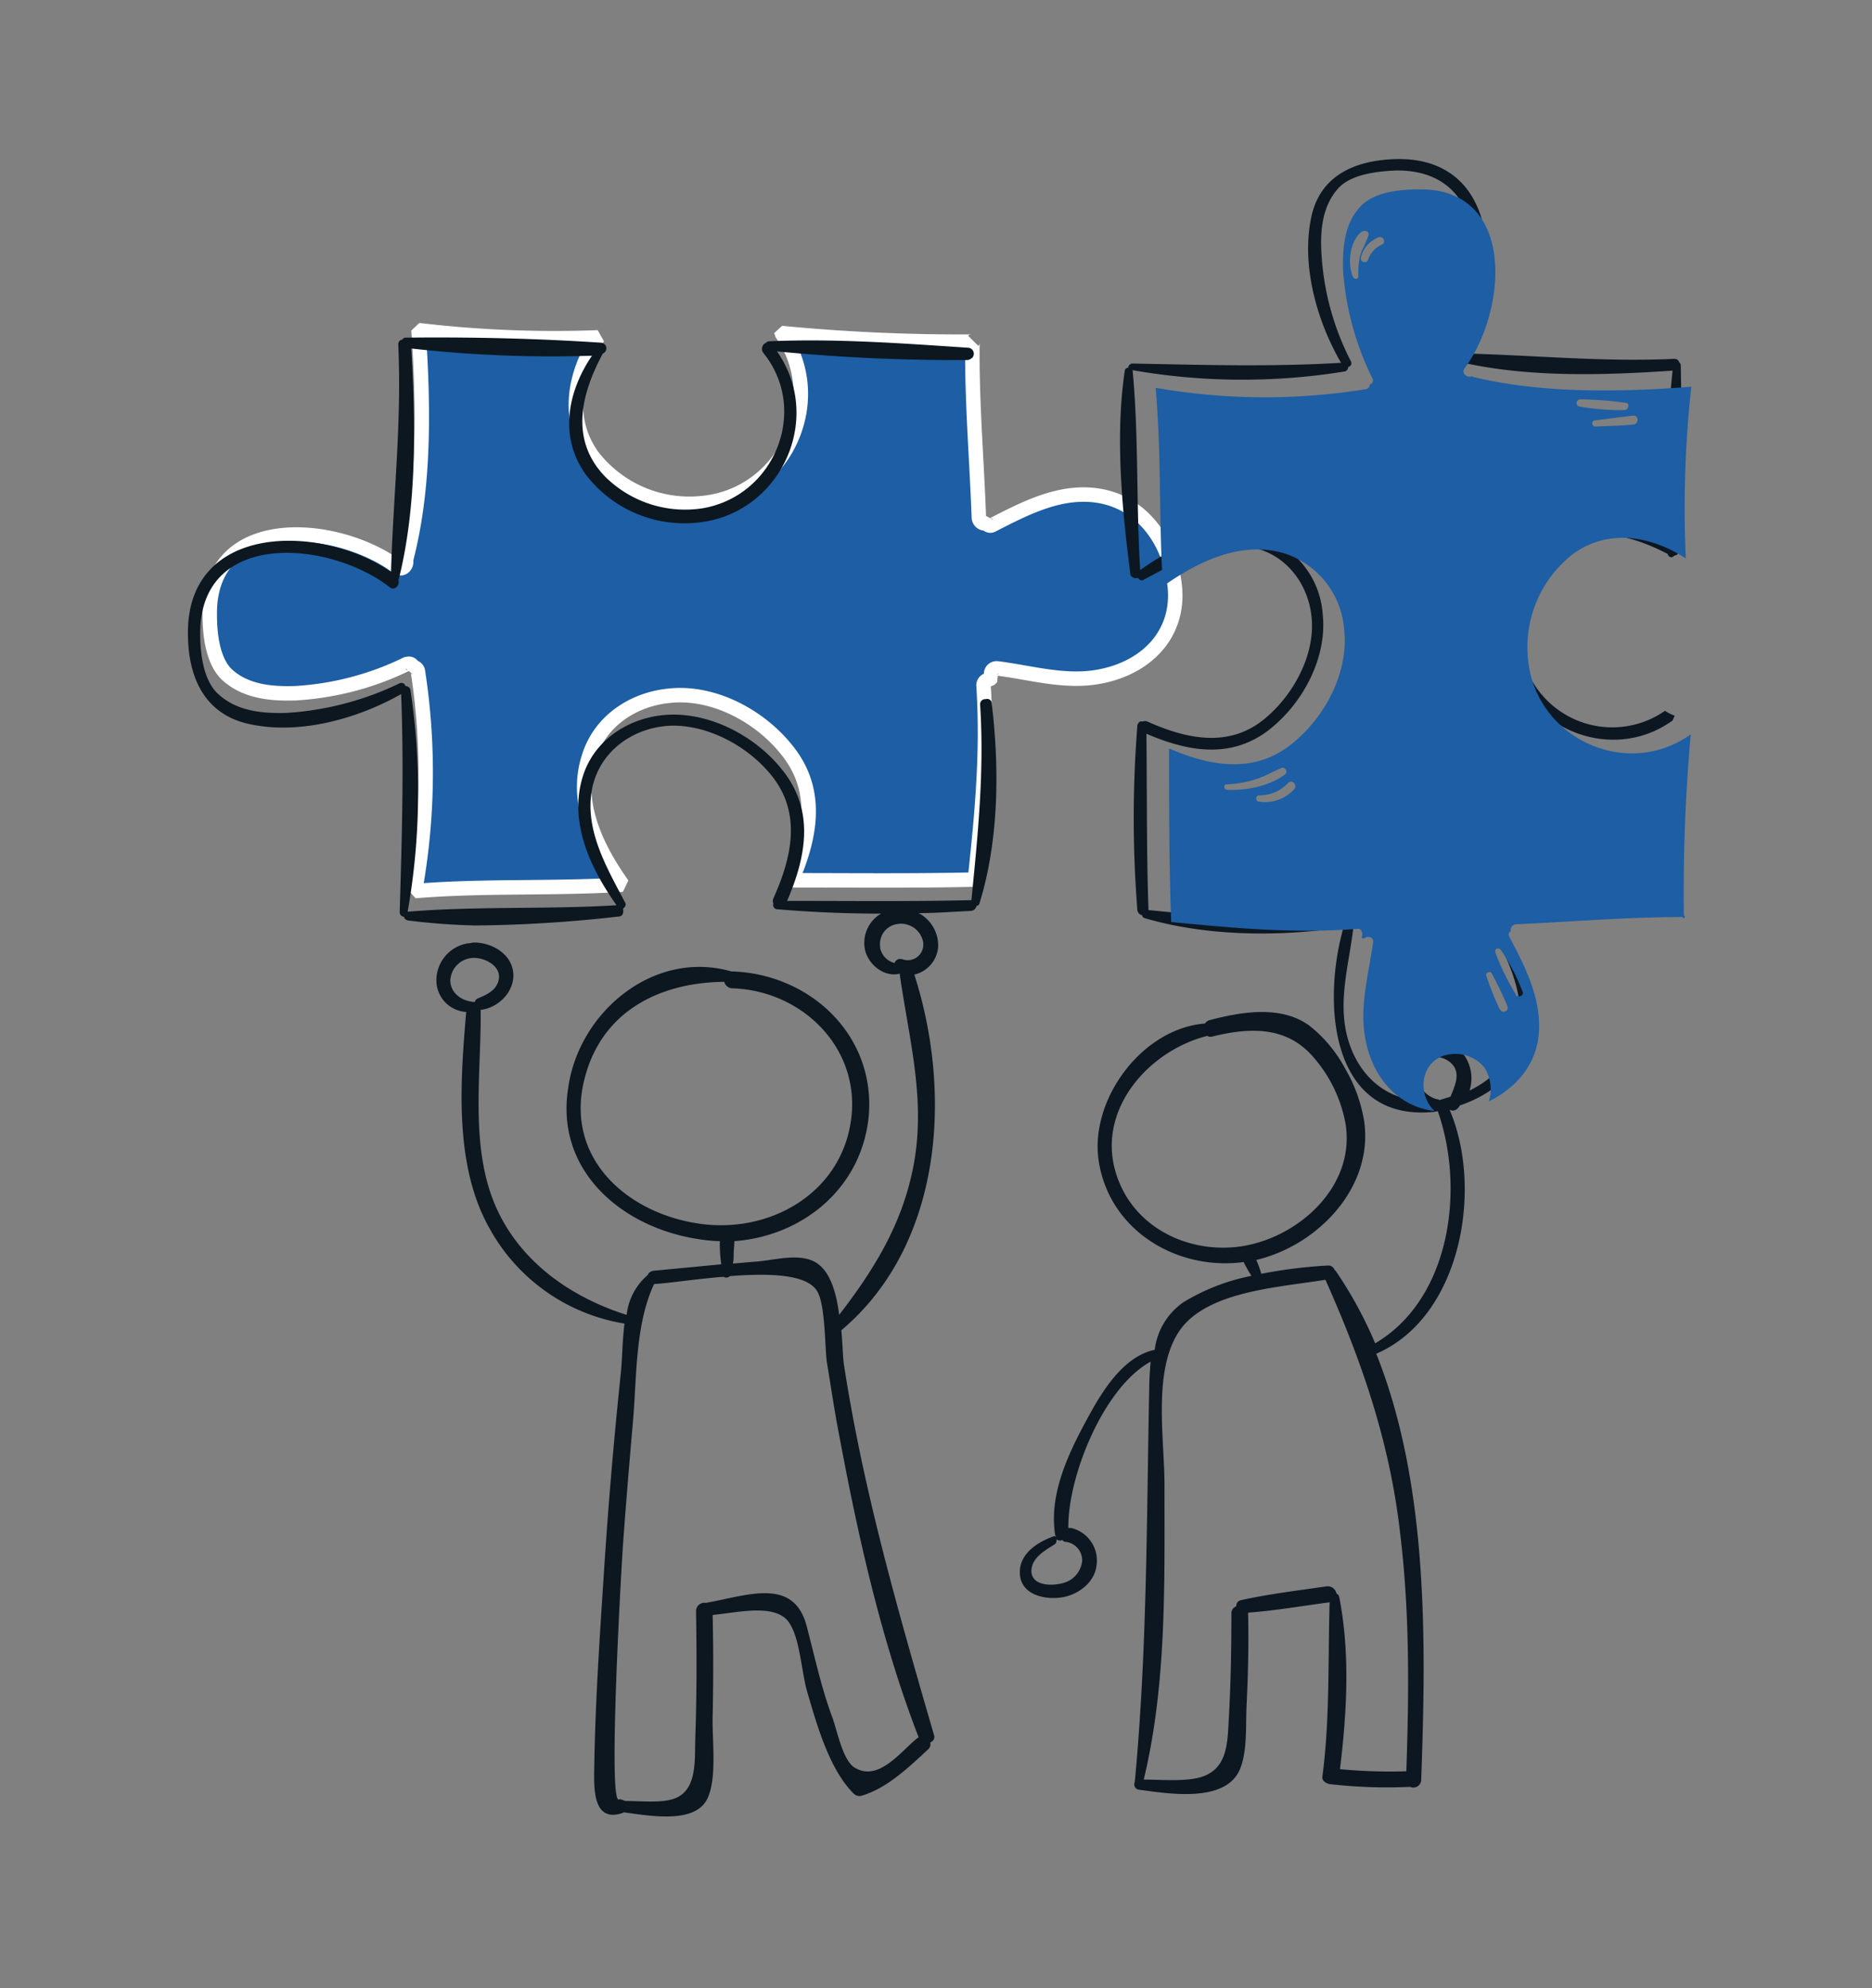
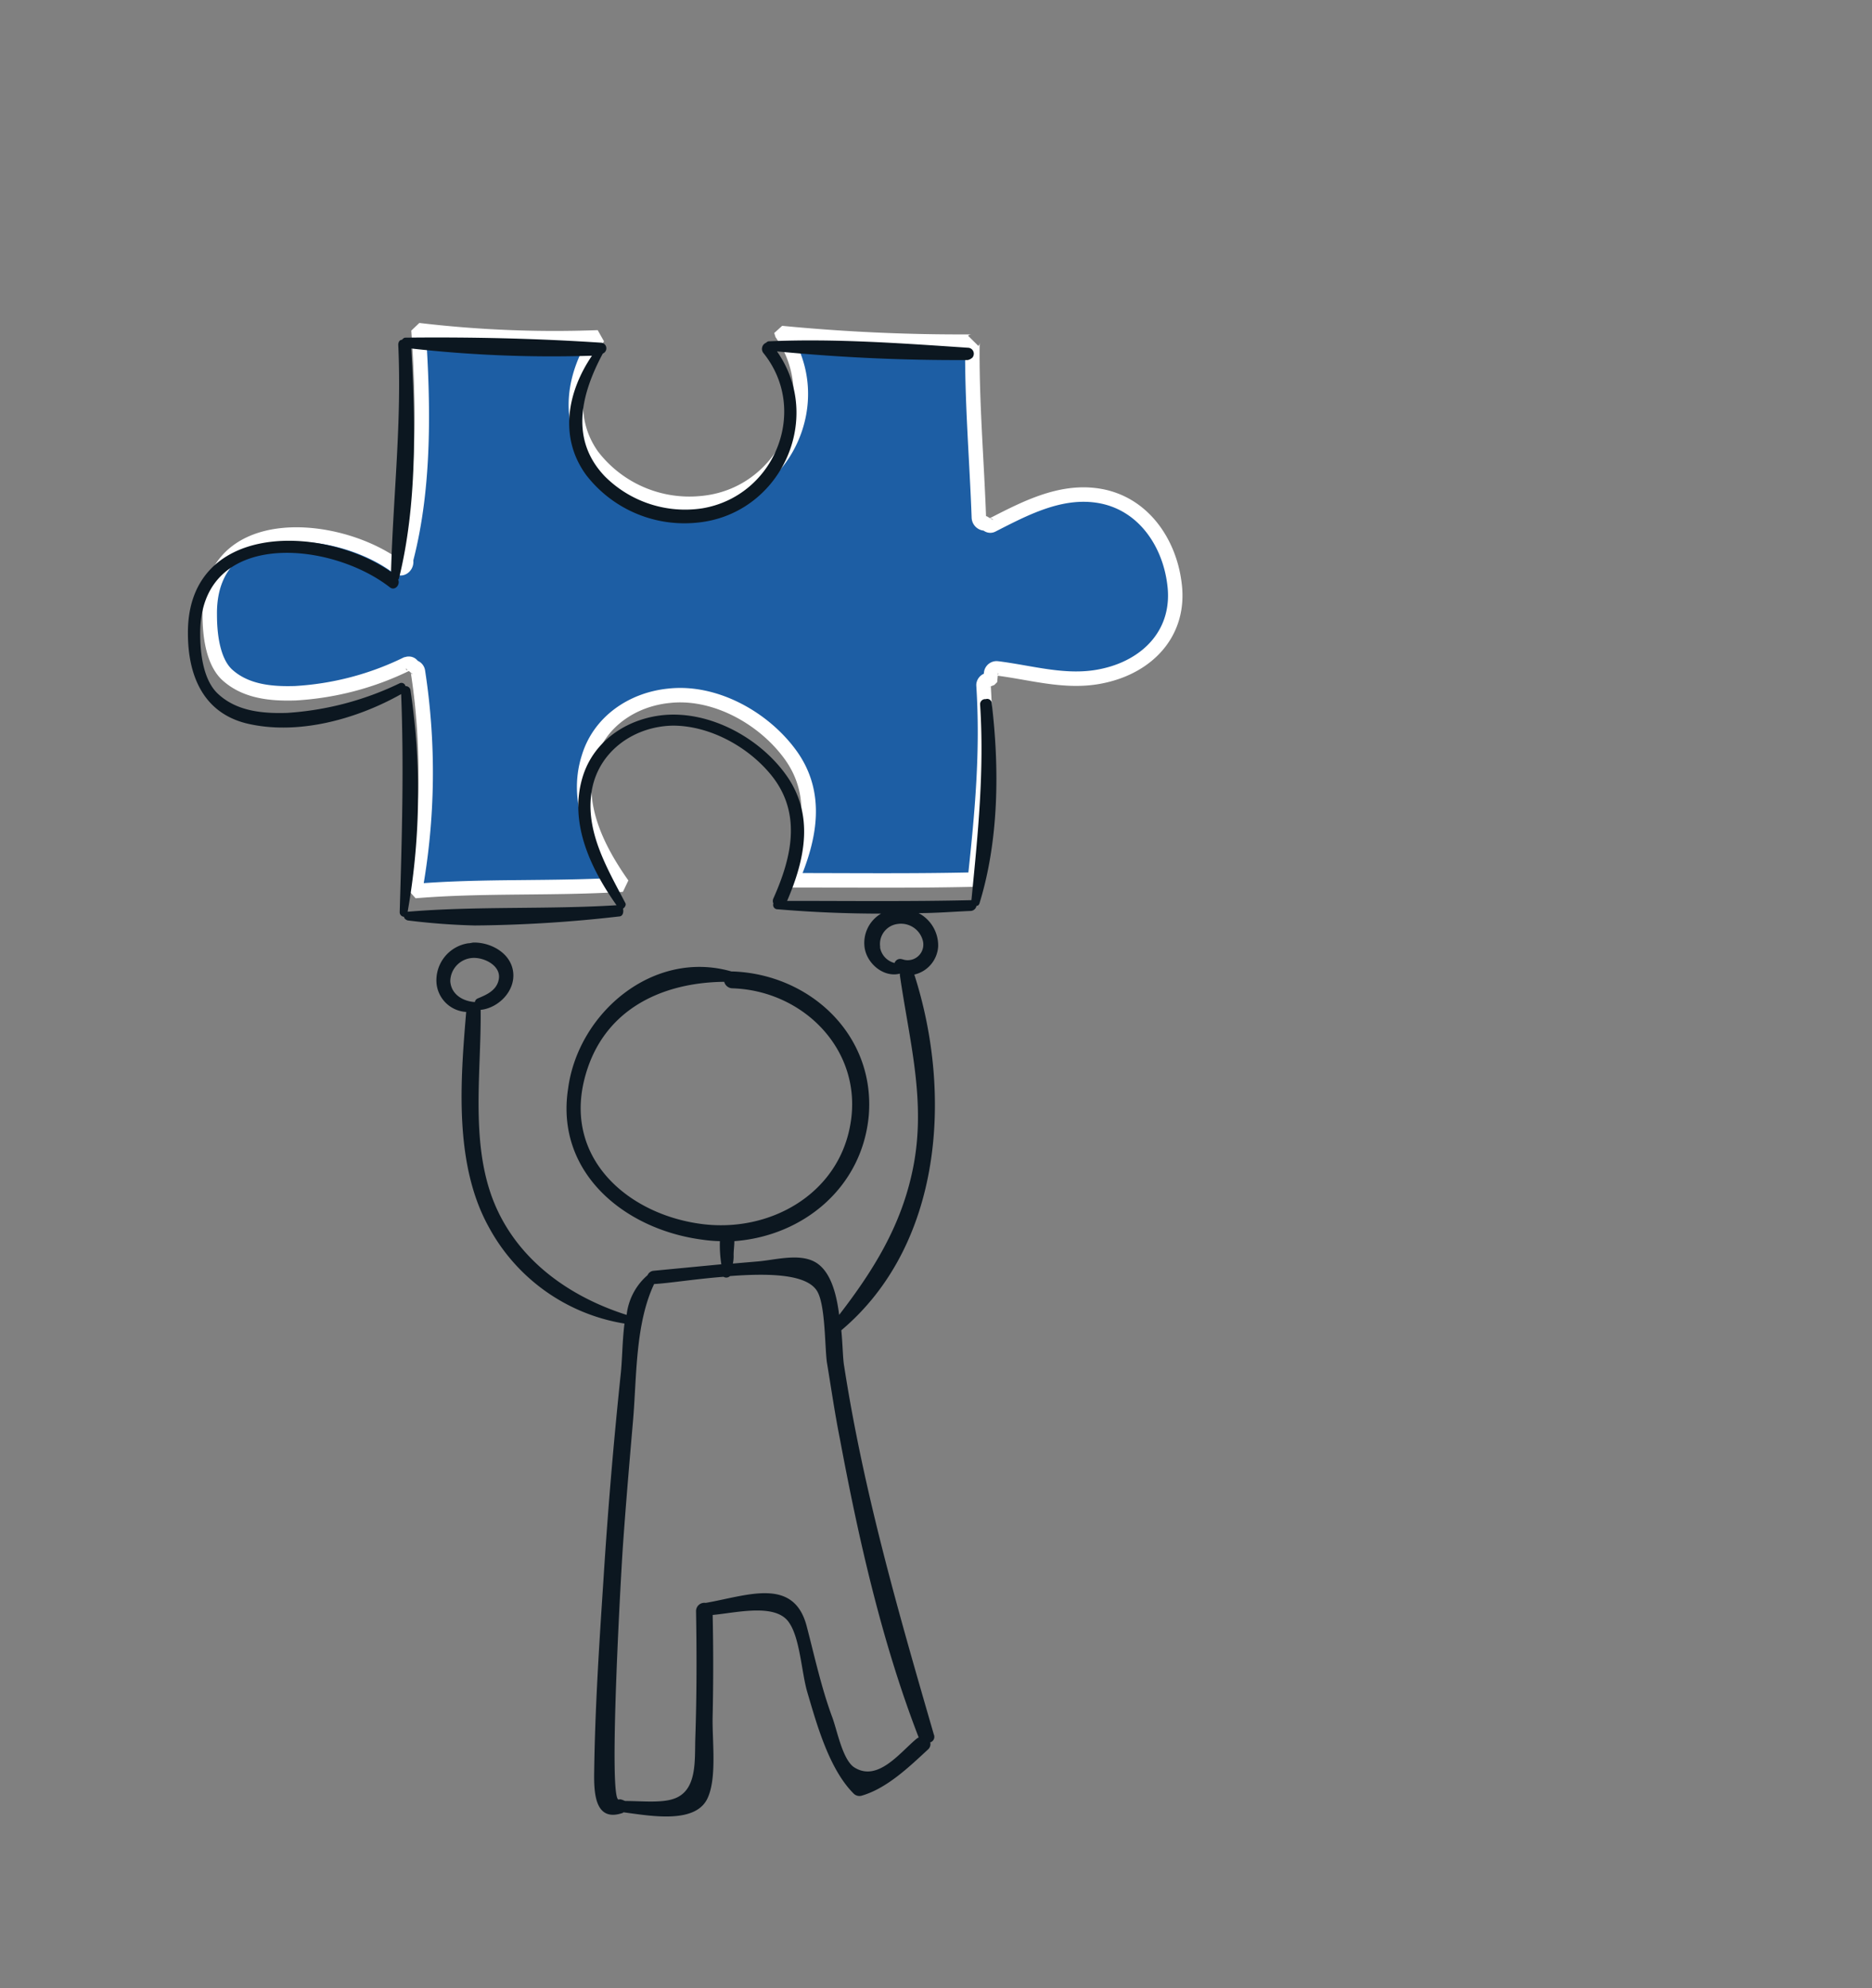
<svg xmlns="http://www.w3.org/2000/svg" viewBox="0 0 259 275">
  <rect x="0" y="0" width="259" height="275" fill="#808080" stroke="none" />
  <defs>
    <style>.cls-1{fill:none;}.cls-2,.cls-5{fill:#1d5ea4;}.cls-2{stroke:#fff;stroke-linecap:round;stroke-linejoin:bevel;stroke-width:2px;}.cls-3{fill:#0c1720;}.cls-4{fill:#0c1721;}</style>
  </defs>
  <title>Asset 1</title>
  <g id="Layer_2" data-name="Layer 2">
    <g id="Layer_1-2" data-name="Layer 1">
      <g id="Export_this" data-name="Export this">
-         <path id="Path_22-2" data-name="Path 22-2" class="cls-1" d="M0,0H259V275H0Z" />
        <g id="Group_95" data-name="Group 95">
          <g id="Group_103" data-name="Group 103">
            <path id="Path_16" data-name="Path 16" class="cls-2" d="M162.49,80.72c.89,6.75-3.68,11.52-10.13,12.81-4.87,1-9.63-.5-14.4-1.09a.76.76,0,0,0-.7,1.19l-.4.4a.77.77,0,0,0-.79.7c.6,9.24-.2,17.78-1.19,26.92h0c-8.44.2-16.88.1-25.33.1,2.48-5.76,3.77-11.92-.2-17.38-3.68-5.06-10.43-8.84-16.78-8.14-5.06.5-9.63,3.58-11.12,8.54-2,6.26,1.09,12.51,4.67,17.58-9.53.6-19.27.1-28.7.89a91.8,91.8,0,0,0,.4-30.39.73.73,0,0,0-.7-.6.56.56,0,0,0-.66-.44l-.13,0a40.31,40.31,0,0,1-15.49,4.07c-3.28.1-6.85-.2-9.44-2.58-2-1.89-2.38-5.66-2.38-8.25-.2-14.3,17.68-12.81,25.92-6.65.7.6,1.49-.3,1.19-1,0-.1.1-.1.1-.2C58.8,67.21,58.6,56,57.9,45.66a159.79,159.79,0,0,0,24.83,1c-3.28,5-4.47,11.22-.79,16.39A16.94,16.94,0,0,0,97,69.6c11.52-1,17.68-14.2,11.12-23.54a257.34,257.34,0,0,0,26.22,1.19.36.36,0,0,0,.3-.1.37.37,0,0,0-.1.3c-.1,8,.6,16.09.89,24.13a.87.87,0,0,0,.92.82l.17,0a.56.56,0,0,0,.77.22l0,0c4.47-2.28,9.34-4.87,14.6-4.07C158.12,69.5,161.79,75,162.49,80.72Z" />
            <path id="Path_24" data-name="Path 24" class="cls-3" d="M137.2,97.19c1.1,9.1,1,19.1-1.7,27.8-.1.2-.2.3-.4.3a.86.86,0,0,1-.8.7c-2.4.1-4.8.3-7.2.3a5.07,5.07,0,0,1,2.7,4.6,4.26,4.26,0,0,1-3.3,3.9c5.3,16.5,3.9,37.4-10.1,49.2.2,2,.2,3.9.4,5,2.7,17.4,7.5,34,12.4,50.9a.81.81,0,0,1-.42,1.07l-.08,0a1,1,0,0,1-.3,1c-2.6,2.4-5.7,5.4-9.2,6.4a1.13,1.13,0,0,1-1.1-.3c-3.4-3.4-5.1-9.6-6.4-14-.8-2.7-1-7.4-2.5-9.6-1.8-2.8-7.3-1.4-10.6-1.1.1,4.6.1,9.3,0,13.9-.1,3.2.6,8.3-.6,11.2-1.5,3.9-7.9,2.7-11.7,2.2-.1,0-.1.1-.2.1-3.6,1.2-3.9-2.4-3.9-5.1.1-9.1.7-18.2,1.3-27.3q.9-14.25,2.4-28.5c.2-2,.2-4.4.5-6.8a26.08,26.08,0,0,1-18.8-13.4c-4.8-8.7-3.9-20.2-3.1-29.7a4.38,4.38,0,0,1-4.1-3.9,5.18,5.18,0,0,1,4.4-5.6c.3,0,.5-.1.8-.1,2.4,0,5.1,1.5,5.4,4.1s-2,4.9-4.4,5.2h-.1c.1,8.4-1.4,17.9,1.6,26,3.1,8.3,10.4,13.6,18.6,16.2a8.5,8.5,0,0,1,2.9-5.5,1,1,0,0,1,.8-.6l9.4-.9a17.2,17.2,0,0,1-.2-3.2,19.42,19.42,0,0,1-2.4-.2c-10.8-1.4-20.4-9.3-18.6-20.9,1.4-10.5,11.8-19.3,22.6-16.2h.2c10.7.4,19.7,8.8,18.8,19.9-.9,10-9.1,16.7-18.6,17.4,0,.6-.1,1.3-.1,1.9a4.87,4.87,0,0,1-.1,1.2l3.5-.3c2.3-.2,5.5-1.1,7.7,0s3.1,4.2,3.5,7.4c4.7-6.1,8.6-12.3,10.2-20.2,1.9-9.3-.5-17.7-1.8-26.8v-.2c-2.3.6-4.7-1.5-4.9-3.8a4.69,4.69,0,0,1,2.3-4.5c-4.8,0-9.6-.2-14.3-.6a.6.6,0,0,1-.6-.8.85.85,0,0,1,0-.7c2.6-5.8,4-12-.5-17.3-3.2-3.8-8.4-6.6-13.4-6.6-5.6.1-10.6,3.8-11.3,9.5-.7,5.4,2.3,10.4,4.7,15,.2.3-.1.7-.3.8.1.5,0,1.1-.6,1.1A186.52,186.52,0,0,1,65.7,128a92.33,92.33,0,0,1-9.3-.7c-.3-.1-.5-.3-.5-.5a.64.64,0,0,1-.6-.6c.3-10.2.6-20,.2-30.2-6.2,3.5-14.5,5.8-21.6,4-6-1.6-7.9-6.9-7.9-12.4-.1-15.3,18.4-15.2,28.1-8.5.3-10.5,1.5-20.8,1-31.4,0-.4.2-.7.5-.7.2-.2.3-.3.5-.3,9-.1,18.1.1,27.1.7a.78.78,0,0,1,.2,1.5c-3,5.6-4.6,11.9.3,17a15.71,15.71,0,0,0,13.5,4.4c10-1.7,14.8-13.6,8.4-21.5a.92.92,0,0,1,.4-1.4.59.59,0,0,1,.5-.2c9.1-.4,18.5.3,27.5.9a.83.83,0,0,1,.5,1.4l-.3.2c-.1,0-.2.1-.3.1a259.1,259.1,0,0,1-26.4-1.2c6.6,9.4.4,22.7-11.2,23.7a17.17,17.17,0,0,1-15.2-6.6c-3.8-5.2-2.6-11.5.8-16.5a174.25,174.25,0,0,1-25-1c.6,10.4.8,21.7-1.7,31.8,0,.1-.1.1-.1.2.3.7-.5,1.6-1.2,1-8.4-6.5-26.3-8-26.2,6.5,0,2.6.4,6.4,2.5,8.3,2.6,2.4,6.2,2.7,9.5,2.6a42,42,0,0,0,15.6-4.1.57.57,0,0,1,.8.4.66.66,0,0,1,.7.6,95.23,95.23,0,0,1-.4,30.6c9.5-.8,19.3-.3,28.9-.9-3.6-5.1-6.6-11.4-4.7-17.7,1.5-5,6.1-8.1,11.2-8.6,6.4-.6,13.2,3.1,16.9,8.2,4,5.5,2.7,11.7.2,17.5,8.5,0,17,.1,25.5-.1h0c.9-9.2,1.8-17.8,1.2-27.1a.71.71,0,0,1,.71-.71h.09a.62.62,0,0,1,.8.5Zm-12.3,35.5a2.16,2.16,0,0,0,2.8-2.5,3.12,3.12,0,0,0-3.5-2.4,2.79,2.79,0,0,0-2.43,3.12q0,.09,0,.18a2.69,2.69,0,0,0,2,2.1.81.81,0,0,1,1-.53Zm1.9,107.8c.1-.1.2-.1.3-.2-5.1-13.2-8.3-27.4-10.9-41.3-.7-3.5-1.2-7-1.8-10.6-.3-2.3-.2-8.1-1.4-9.9-1.5-2.3-6.7-2.4-12-2a.74.74,0,0,1-.9.1c-3.9.3-7.6.9-9.6,1-2.6,5.5-2.4,12.7-2.9,18.7-.5,5.8-1,11.6-1.4,17.3-.2,2.6-2.1,35.5-.6,35.3.3-.1.6.1.9.2,2.2,0,5,.3,6.7-.3,3.3-1.1,2.9-5.3,3-8.4.2-5.9.2-11.7.1-17.6a1.15,1.15,0,0,1,1.2-1.11h.2c5.7-1,12.1-3.6,13.9,3.2,1.1,4.2,2,8.4,3.5,12.5.7,1.8,1.4,5.8,3,7C121.4,246.59,124.5,242.39,126.8,240.49Zm-9.2-84.7c2-10.3-6.3-18.8-16.3-19.1a1.19,1.19,0,0,1-1.1-.9c-9,.1-17.1,4.1-19.4,13.7-2.6,10.9,6.2,18.5,16.3,19.8C106.4,170.49,115.8,165.29,117.6,155.79ZM69,135.49c.4-1.9-2-3.1-3.6-3a3.27,3.27,0,0,0-3.1,3.2c.1,1.8,1.7,2.8,3.4,2.9h0a.66.66,0,0,1,.4-.5C67.3,137.59,68.7,137,69,135.49Z" />
          </g>
          <g id="Group_2" data-name="Group 2">
-             <path id="Path_25" data-name="Path 25" class="cls-4" d="M232.54,50.5c.19,8.61,0,17.31-.38,25.92a.35.35,0,0,1-.1.29h0a2.86,2.86,0,0,0-.76.38.61.61,0,0,1-.57-.48c-5.36-2.77-11.38-4.3-16.26.38a14.82,14.82,0,0,0-4,13,12.78,12.78,0,0,0,19.89,8.32,5.84,5.84,0,0,0,1.34.67l-.29.67c-8.89,6.41-21.71.57-22.76-10.52-.47-5.45,1.73-11.29,6.22-14.53,4.88-3.63,11-2.58,15.78.57a166.49,166.49,0,0,1,.76-23.91c-9.85.67-20.75,1-30.41-1.43-.1,0-.1,0-.19-.1-.67.29-1.53-.48-1.05-1.15,5.93-8,7.27-25.15-6.6-25-2.49.1-6.12.48-7.94,2.39-2.3,2.49-2.58,5.93-2.39,9.09A37,37,0,0,0,186.92,50a.54.54,0,0,1-.26.72l-.13,0a.63.63,0,0,1-.57.67,88.4,88.4,0,0,1-29.26-.19c.86,9.09.48,18.46,1.05,27.64,4.88-3.44,10.9-6.41,16.93-4.59A12.14,12.14,0,0,1,183,84.93c.67,6.12-2.87,12.62-7.75,16.26-5.26,3.82-11.09,2.68-16.64.29.1,8.13,0,16.26.29,24.39h0c8.8.86,17,1.63,25.91,1,.67-.1.86.86.57,1.24a.53.53,0,0,1-.48.29c-8.61,1.15-18.17,1.05-26.58-1.43-.19-.1-.29-.19-.29-.38a.82.82,0,0,1-.67-.76,161.35,161.35,0,0,1,0-25.44.35.35,0,0,1,.1-.29.49.49,0,0,1,.63-.3l0,0a.81.81,0,0,1,.67,0c5.55,2.49,11.57,3.73,16.54-.67,3.54-3.06,6.31-8,6.22-12.81-.1-5.35-3.73-10.14-9.08-10.71-5.16-.67-9.85,2.3-14.25,4.59-.29.19-.67-.1-.76-.29a.72.72,0,0,1-.76-.1.53.53,0,0,1-.29-.48c-1.15-9-2.1-19-.77-28a.51.51,0,0,1,.48-.48.62.62,0,0,1,.57-.57c9.75.19,19.12.48,28.88-.1-3.44-5.93-5.64-13.87-4-20.66C183,23.91,188,22.1,193.33,22,208,21.81,208,39.5,201.65,48.87c10,.19,19.89,1.24,30,.76a.64.64,0,0,1,.67.48A.5.5,0,0,1,232.54,50.5Z" />
-             <path id="Path_26" data-name="Path 26" class="cls-4" d="M230.62,125.47a.42.42,0,0,1-.24.55l-.14,0c-7.56,1.24-15.4,1.43-23,1.63,3.35,5.26,6,11.76,3.44,17.88-1.53,3.63-5,6.12-8.7,7.36a1.68,1.68,0,0,1-.38.48.87.87,0,0,1-1.05.1c4.69,10.9,1.63,28.69-10.14,33.76,7.27,18.17,6.89,40.16,6.22,58.91a1.09,1.09,0,0,1-1.53,1h-.19a69.28,69.28,0,0,1-10.9-.38c-.57-.1-1.15-.48-1.05-1.05,1.05-8,.76-16,1-24.1-3.73.48-7.46,1.15-11.28,1.43v.1c.1,4.11,0,8.22-.19,12.34-.19,2.87.19,6.79-1.05,9.47-2.2,4.49-10.14,3.06-13.87,2.58a.74.74,0,0,1-.57-1.05c1.72-18.18,1.63-36.16,2-54.42,0-1.24.1-2.49.19-3.73-6.5,3.54-11.48,15.87-11.38,23h.38a4.61,4.61,0,0,1,3.54,5c-.19,2.49-2.49,4.21-4.78,4.59s-5.55-.29-5.83-3.06,2.2-4.49,4.59-5.35c.19-.1.29,0,.38,0s-.1-.1-.1-.19c-.86-5.45,1.63-10.9,4.21-15.68,2-3.73,5-9,9.56-9.95a9.4,9.4,0,0,1,4-6.6,29,29,0,0,1,9.37-3.63c-.19-.38-.48-.76-.67-1.15s-.29-.48-.38-.76h0c-9.28,1.24-18.65-4.4-20.08-14.06-1.24-8.41,6-18.26,14.73-18.93a1,1,0,0,1,.67-.48c4.4-1.15,9.95-2.1,13.87.86a19.08,19.08,0,0,1,4.88,5.93,21.06,21.06,0,0,1,2.58,7.17c1.34,9.18-6.41,17.21-14.92,19.22a13.94,13.94,0,0,1,.67,1.82v.1a66.32,66.32,0,0,1,9.28-1.15.87.87,0,0,1,.86.57l.19.19a56.59,56.59,0,0,1,5.45,10c10.42-6.12,12.43-21.32,8.7-32v-.1c-.19,0-.48.1-.67.1-6.12.57-9.75-2.1-11.76-6.12-2.77-5.55-2.3-13.58-.67-19.32a.33.33,0,0,1,.1-.19c.38-.48,1.34-.19,1.24.48-.57,4.59-1.91,9.18-1,13.87,1.05,5.16,4.49,9.08,9.56,9.66-2.2-2.1-2.2-6.41,1.15-7.65a5,5,0,0,1,5.74,1.53,5.59,5.59,0,0,1,.67,4.78c3.54-1.72,6.31-4.69,6.88-8.8.67-5.07-1.82-9.75-4-14.06-.19-.29,0-.57.19-.76a.84.84,0,0,1,.6-1l.17,0c7.75-.29,15.49-1.05,23.14-1.05a.35.35,0,0,1,.29.1Zm-29.93,26.2c.57-1.43,1.34-3,.38-4.3a3.15,3.15,0,0,0-3.35-1.05c-3.35,1-1.43,5.26,1.24,5.74.1,0,.1,0,.19.1.48-.2,1.05-.29,1.53-.49ZM194.57,245c.38-11,.48-22-.86-33-1.43-12.53-5.26-23.62-10.33-35-6.31,1.05-16.54,1.53-20.27,7.17s-1.91,15.3-2,21.8c0,13.29.29,27.06-2.87,40.16,2.49,0,5.45.29,7.75-.29,3.73-1.05,3.83-4.49,4-7.75.29-5,.38-9.95.38-14.92a1,1,0,0,1,.67-1,.82.82,0,0,1,.67-.86c3.92-.86,7.94-1.34,11.86-1.91a1.25,1.25,0,0,1,1.34,1,.67.67,0,0,1,.38.48c1.53,7.84,1.05,16,.1,23.81a73.62,73.62,0,0,0,9.18.29Zm-23.14-72.58c8-1.05,16.16-8.22,14.73-17a19.22,19.22,0,0,0-4.59-9.37c-3.73-4.21-8.89-3.92-13.87-2.68a.84.84,0,0,1-.67-.1c-7.94,2-15,9.85-12.81,18.36C156.22,169.36,163.88,173.38,171.43,172.42ZM146.86,219a3.55,3.55,0,0,0,2.87-3.16,2.59,2.59,0,0,0-2.2-2.58A.6.6,0,0,1,147,213a.9.9,0,0,1-.86-.1.63.63,0,0,1-.19.67c-1.34.86-3.16,1.82-3.25,3.63C142.65,219.28,145.32,219.38,146.86,219Z" />
-             <path id="Path_17" data-name="Path 17" class="cls-5" d="M234,53.49a152.71,152.71,0,0,0-.76,23.75c-4.75-3.13-10.83-4.18-15.67-.57a16.33,16.33,0,0,0-6.17,14.44c1,11,13.68,16.82,22.52,10.45a245.91,245.91,0,0,0-.95,25.08.17.17,0,1,1-.19.19c-7.69,0-15.39.67-23,1a.83.83,0,0,0-.76,1c-.28.1-.38.38-.19.76,2.28,4.28,4.65,8.93,4,14-.57,4.08-3.33,7-6.84,8.74a5.56,5.56,0,0,0-.67-4.75,5.21,5.21,0,0,0-5.7-1.52c-3.33,1.24-3.33,5.6-1.14,7.6-4.94-.57-8.45-4.47-9.5-9.6-1-4.65.38-9.22,1-13.78.1-.67-.85-.95-1.24-.47l-.38-.1c.28-.47.09-1.33-.57-1.24-8.84.67-17-.1-25.75-.95h0c-.29-7.88-.29-16-.29-24,5.51,2.38,11.4,3.51,16.53-.29,4.84-3.61,8.36-10.07,7.69-16.15a12,12,0,0,0-8.26-10.54c-6-1.8-12,1.14-16.82,4.56-.57-9.12-.19-18.34-1-27.46a87.82,87.82,0,0,0,29.07.19.69.69,0,0,0,.57-.67.54.54,0,0,0,.38-.76,40.09,40.09,0,0,1-4.08-14.82c-.09-3.14.09-6.55,2.38-9,1.81-2,5.41-2.38,7.89-2.38,13.78-.38,12.44,16.72,6.56,24.7-.57.67.28,1.42,1,1.14a.33.33,0,0,0,.19.1C213.36,54.44,224.19,54.25,234,53.49Zm-8,5.23c.76-.1.76-1.24,0-1.24-1.8.19-3.61.48-5.42.67a.44.44,0,0,0,.1.85C222.48,58.9,224.19,58.9,226,58.71Zm-1.24-2c.57,0,.76-1,.19-1a45.28,45.28,0,0,0-6.27-.48.48.48,0,0,0-.1,1A33.18,33.18,0,0,0,224.76,56.72Zm-15.1,80.84c.28.47,1.24.19,1-.38a28.14,28.14,0,0,0-3-5.79c-.28-.38-1-.19-.76.38a32.8,32.8,0,0,0,2.85,5.8Zm-2.09,2.09c.28.57,1.24.19,1-.47a49.77,49.77,0,0,0-2.19-4.56c-.19-.38-.85-.1-.76.29a41.25,41.25,0,0,0,1.9,4.75ZM191.22,33.82c.57-.28.19-1.24-.48-1a4,4,0,0,0-2.47,2.85c-.09.57.76.85,1,.28A3.6,3.6,0,0,1,191.22,33.82Zm-1.9-1.24c.19-.57-.48-.86-1-.47-1.61,1.33-1.9,4.37-1.14,6.18.19.38.76.38.76-.1a11,11,0,0,1,.28-3C188.56,34.3,189,33.54,189.32,32.59Zm-10.26,76.57c.48-.57-.28-1.43-.85-.86a5.32,5.32,0,0,1-4,1.71.44.44,0,0,0-.1.86A5.47,5.47,0,0,0,179.06,109.16Zm-1.24-2.09c.38-.29,0-1-.48-.86-1.14.47-2.28,1.14-3.42,1.52a15.47,15.47,0,0,1-4.18.76c-.48,0-.48.67,0,.76C172.32,109.35,175.64,108.78,177.83,107.07Z" />
-           </g>
+             </g>
        </g>
      </g>
    </g>
  </g>
</svg>